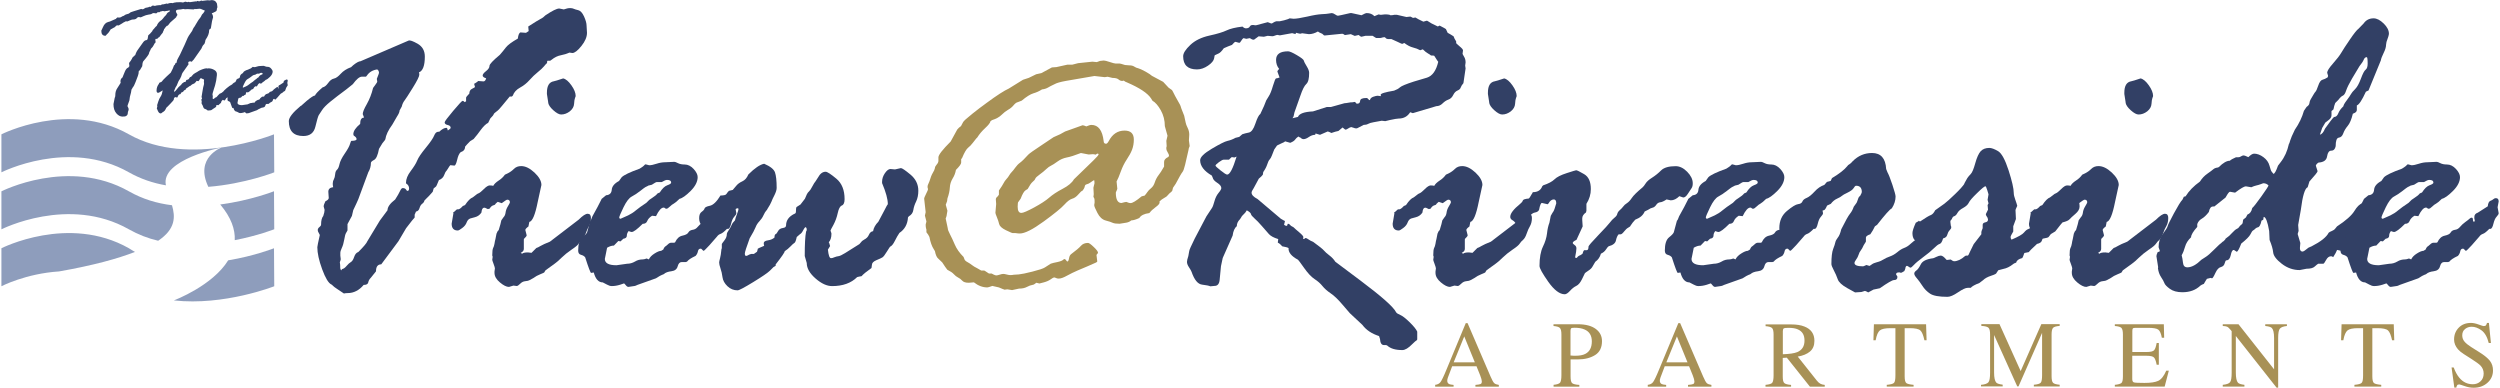
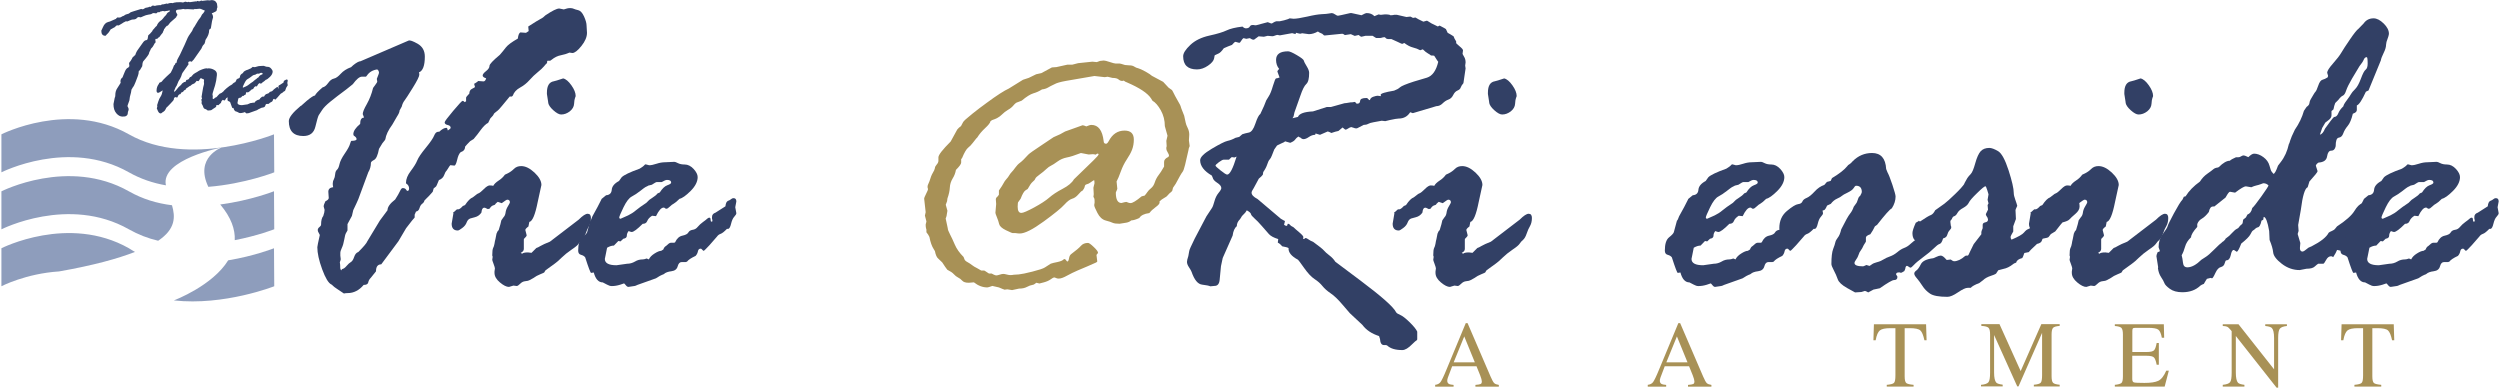
<svg xmlns="http://www.w3.org/2000/svg" id="logos" viewBox="0 0 300 46.58">
  <defs>
    <style>
      .cls-1 {
        fill: #a89156;
      }

      .cls-1, .cls-2, .cls-3 {
        stroke-width: 0px;
      }

      .cls-2 {
        fill: #324065;
      }

      .cls-3 {
        fill: #8e9dbc;
      }
    </style>
  </defs>
  <g>
    <path class="cls-3" d="M26.64,17.68s-3.34,1.18-1.64,4.74c4.38-.35,7.91-1.74,7.91-1.74l-.03-4.56s-10.18,4.1-17.41,0c-7.24-4.1-15.3,0-15.3,0v4.56s8.07-4.1,15.3,0c1.42.8,2.89,1.29,4.44,1.56-.68-3.12,6.73-4.55,6.73-4.55Z" />
    <path class="cls-3" d="M20.64,24.63c-1.82-.23-3.51-.73-5.17-1.67-7.24-4.1-15.3,0-15.3,0v4.56s8.07-4.1,15.3,0c1.13.64,2.28,1.08,3.51,1.37,2.12-1.43,2.06-2.88,1.66-4.26Z" />
    <path class="cls-3" d="M28.17,28.82c2.79-.54,4.74-1.31,4.74-1.31l-.03-4.56s-2.78,1.1-6.45,1.59h0c1.32,1.57,1.8,3,1.74,4.28Z" />
    <path class="cls-3" d="M16.2,30.23c-.29-.14-.45-.28-.73-.44-7.24-4.1-15.3,0-15.3,0v4.56s2.91-1.52,6.93-1.78h0c4.18-.74,7.01-1.53,9.1-2.34Z" />
    <path class="cls-3" d="M32.91,34.35l-.03-4.56s-2.31.92-5.5,1.45c-1.87,3.04-6.41,4.77-6.52,4.81,6.05.67,12.05-1.7,12.05-1.7Z" />
  </g>
  <path class="cls-1" d="M139.15,24.22v.09c0,.14-.16.32-.49.56-.32.24-.54.44-.66.61l-.09.09c-.6.08-1,.27-1.19.59-.39.18-.71.28-.97.29-.15.13-.35.23-.59.27l-.81.13c-.39,0-.67-.04-.82-.11-.16-.08-.44-.17-.85-.28-.41-.11-.74-.42-.99-.91-.26-.5-.38-.8-.38-.9,0-.12.01-.22.04-.29v-.27c0-.2-.04-.35-.14-.45l.04-.34-.04-.77.09-.38s.04-.09.04-.18c0-.15-.02-.27-.04-.36-.12.06-.26.15-.42.27-.16.12-.31.2-.46.23-.15.03-.23.12-.25.26-.02.14-.11.32-.29.53-.08,0-.23.14-.47.42-.24.28-.49.46-.76.53-.26.08-.57.31-.92.7-.35.39-1.17,1.07-2.49,2.03s-2.27,1.44-2.87,1.44c-.09,0-.26-.01-.52-.05h-.32c-.08,0-.35-.12-.83-.35-.47-.23-.74-.48-.8-.73-.06-.26-.15-.53-.27-.82-.12-.29-.18-.47-.18-.53l.09-1.06-.04-.56c0-.12.07-.24.23-.36l.14-.2v-.5c.29-.41.47-.7.56-.88.09-.18.2-.34.34-.49.14-.14.24-.29.33-.44s.18-.28.3-.4.26-.29.43-.53c.17-.24.36-.44.58-.6.22-.16.55-.48.98-.96.14-.15.68-.53,1.62-1.15l1.42-.95c.59-.24,1.05-.47,1.38-.68l2.1-.75c.09,0,.24.05.45.14.27-.12.47-.18.61-.18.83,0,1.32.65,1.47,1.94,0,.21.1.32.29.32.09,0,.2-.1.32-.32.44-.84,1.07-1.26,1.9-1.26.74,0,1.11.36,1.11,1.08,0,.44-.07.84-.21,1.21-.14.37-.36.76-.64,1.18s-.52.9-.71,1.43c-.19.53-.36.94-.51,1.21l.09.88-.09.23c-.06.12-.09.2-.09.23,0,.83.23,1.24.68,1.24.03,0,.14-.03.34-.09l.23-.04s.1.02.2.07.21.07.32.07c.24,0,.68-.27,1.33-.81l.36-.09c.12-.14.23-.28.33-.43s.24-.3.44-.46c.2-.16.35-.4.45-.71s.26-.61.46-.87c.2-.26.37-.52.51-.78l.14-.23v-.56c0-.24.17-.44.5-.59.06-.06.09-.12.09-.18,0-.08-.05-.2-.16-.38-.11-.18-.16-.32-.16-.41v-.18s.04-.1.04-.16l-.04-.63.14-.61-.32-1.15c0-.69-.16-1.32-.48-1.9-.32-.57-.66-.96-1-1.15l-.18-.29c-.42-.63-1.38-1.26-2.86-1.9-.18-.06-.32-.14-.41-.23-.06.03-.13.04-.2.04-.15,0-.29-.06-.43-.18-.14-.12-.38-.18-.72-.18l-.59-.14-.34.05-1.24-.14-3.43.59c-.66.12-1.11.25-1.33.38-.06.03-.16.08-.29.14-.14.06-.3.15-.51.27-.2.12-.45.2-.73.23-.33.21-.68.37-1.04.47-.36.11-.83.4-1.4.88l-.47.18c-.15.03-.32.15-.5.37-.18.22-.4.4-.67.55-.26.15-.52.35-.78.61s-.64.47-1.15.63l-.18.14c-.03.18-.24.45-.63.81-.39.36-.71.74-.95,1.13l-.13.13c-.09.11-.23.28-.41.52-.18.24-.37.43-.56.58s-.44.55-.72,1.23l-.11.14v.41c0,.17-.21.46-.63.88-.06.36-.19.71-.4,1.04-.2.33-.31.69-.33,1.07-.02.38-.11.82-.29,1.32l-.04.32c-.05.11-.1.25-.16.43l.2.72c-.03.11-.05.24-.07.41s-.04.29-.08.36c-.04.08-.06.13-.06.16l.25,1.17c0,.15.09.39.27.73.18.34.37.75.58,1.24s.55.98,1.05,1.48l.09.23c.03.14.15.26.37.38.22.12.4.24.55.36s.36.25.63.38l.47.27h.36s.19.09.43.27l.14.09h.32l.27.14c.14.06.23.09.29.09.09,0,.23-.03.41-.09.18-.06.32-.09.43-.09.09,0,.23.02.41.07.18.05.32.07.43.07.15,0,.29-.01.41-.04l.61-.04c.32-.03.87-.14,1.65-.34s1.28-.36,1.49-.5l.7-.45c.18-.06.45-.13.82-.2.37-.08.61-.18.73-.32l.14-.04s.08.05.15.15c.07.1.12.15.15.15.09,0,.16-.12.2-.37.04-.25.13-.42.25-.51.59-.44.98-.77,1.18-1s.49-.35.85-.35c.12,0,.35.16.69.49.34.32.51.55.51.69,0,.03-.03.08-.09.14s-.09.11-.09.14l.09.74c0,.06-.05.11-.16.16l-1.02.45c-.33.14-.72.3-1.16.49-.44.19-.87.4-1.29.63-.41.23-.74.35-.98.35-.14,0-.25-.02-.34-.07-.09-.04-.17-.07-.23-.07s-.2.08-.41.23c-.21.15-.48.27-.81.36-.33.09-.51.14-.54.14l-.36-.09s-.09.04-.17.12-.2.13-.35.15c-.15.02-.36.09-.62.23s-.58.2-.94.2l-.84.18-.56-.09-.36.04s-.11-.06-.23-.09l-.43-.18-.79-.18c-.33.12-.53.18-.59.18-.56,0-1.1-.2-1.62-.61l-.61.05c-.38,0-.64-.08-.79-.25-.15-.17-.32-.29-.5-.38-.18-.09-.35-.22-.51-.4s-.42-.35-.78-.53c-.14-.17-.34-.46-.61-.88l-.45-.43c-.2-.15-.34-.46-.43-.93l-.14-.23c-.23-.35-.4-.84-.52-1.47-.08-.18-.2-.37-.36-.56v-.32l-.04-.14c-.03-.11-.05-.25-.05-.43,0-.06.02-.14.05-.23.03-.09.04-.15.04-.18l-.18-.7.09-.41-.18-1.62c0-.09.08-.28.23-.58.15-.29.23-.48.23-.58,0-.03-.02-.09-.05-.18v-.16c0-.06.04-.17.11-.32.08-.15.15-.36.24-.64.08-.28.23-.59.44-.94l.09-.27c0-.12.07-.26.21-.42.14-.16.21-.31.21-.46v-.41c0-.29.49-.92,1.47-1.9l.79-1.44c.12-.15.27-.29.45-.41l.25-.47c.05-.12.43-.47,1.15-1.04s1.14-.89,1.24-.95l.43-.32c1.25-.92,2.14-1.49,2.66-1.72l1.71-1.06.7-.23.88-.43.63-.14,1.26-.68.54-.04,1.31-.29h.59l.7-.18,1.71-.18.54.05s.16-.05.38-.14l.45-.05c.12,0,.36.06.72.18.36.12.59.18.68.18h.5c.06,0,.28.06.65.18l.5.04c.26,0,.46.05.61.15.15.1.31.17.47.2.17.04.45.17.86.39.41.23.67.4.79.52l1.35.72.65.7.41.29s.17.27.38.72c.14.26.26.48.38.68.17.29.26.46.27.52.04.17.11.34.18.52.14.36.22.57.25.63.06.23.12.5.18.83.03.17.11.38.24.64.13.26.19.53.19.8l-.04.7.09.68c-.09.2-.14.35-.14.47l-.41,1.78c-.11.45-.21.74-.32.87-.11.13-.38.6-.81,1.41l-.32.47-.09.36c-.03.06-.14.17-.34.32l-.23.25c-.06.09-.19.19-.39.29s-.39.25-.58.43ZM131.43,18.54l-.27-.04-.52.04-.93-.18c-.74.29-1.31.47-1.71.54-.4.08-.77.24-1.11.49-.34.25-.6.41-.77.49s-.36.21-.58.42c-.21.2-.47.42-.78.64s-.49.39-.53.51-.15.24-.31.37c-.16.13-.36.42-.6.86l-.23.14c-.2.12-.4.46-.61,1.02l-.32.45s-.04.2-.04.52c0,.5.15.74.45.74.21,0,.72-.22,1.52-.65.81-.44,1.41-.83,1.81-1.18.4-.35.94-.71,1.61-1.06s1.13-.73,1.36-1.14l2.33-2.26c.42-.41.63-.65.63-.74,0-.06-.05-.09-.16-.09-.14.11-.23.15-.27.14Z" />
  <g>
    <path class="cls-2" d="M36.13,12.7l.69-.61c.51-.42.83-.63.98-.63.07-.19.38-.52.92-.98.21-.03.43-.21.65-.51.22-.31.45-.49.7-.54.25-.05.52-.25.82-.58.3-.33.71-.6,1.24-.79l.26-.24c.4-.32.69-.47.87-.47l5.77-2.48c.16-.07.52.06,1.09.38.57.33.86.84.86,1.54,0,1.09-.24,1.72-.71,1.9.03.07.05.16.05.26,0,.21-.26.74-.79,1.59-.53.85-.86,1.37-1,1.54-.14.18-.25.41-.32.71l-.26.47c0,.18-.11.42-.32.74l-.55.95c-.49.67-.77,1.26-.84,1.77,0,.04-.11.18-.34.45l-.42.69c-.14.76-.34,1.2-.59,1.33-.25.13-.38.25-.38.36,0,.4-.11.78-.32,1.13l-1.19,3.22c-.11.26-.31.7-.61,1.32l-.16.69-.53.98v.76l-.18.32c-.07.11-.14.36-.21.78-.07.41-.17.75-.29,1-.12.25-.18.45-.18.59v.34l.05.42c0,.07-.04.19-.11.37.04.19.05.41.05.66,0,.11.03.21.11.32l.11-.16c.18-.03.36-.16.54-.38.18-.22.36-.37.51-.46.16-.09.29-.29.4-.62.11-.32.27-.52.5-.59.65-.65,1.01-1.08,1.08-1.29l1.5-2.48.92-1.24c0-.39.31-.82.92-1.29.28-.44.48-.78.58-1.01.11-.24.21-.36.32-.36.19,0,.33.06.4.17.07.11.12.17.16.17.14,0,.21-.1.21-.29,0-.25-.11-.44-.32-.58-.04,0-.05-.03-.05-.11,0-.44.19-.91.57-1.41s.64-.92.78-1.27.48-.85,1.03-1.52c.55-.67.88-1.16,1-1.46.12-.31.29-.46.5-.46h.11c.33-.32.62-.47.87-.47.07,0,.12.11.16.32.23-.14.34-.25.34-.32,0-.18-.12-.29-.36-.34-.24-.05-.36-.16-.36-.32,0-.11.34-.56,1.02-1.37.68-.81,1.06-1.21,1.13-1.21s.16.05.26.16l.16-.11v-.42c0-.07.13-.24.39-.5,0-.28.11-.47.34-.58s.34-.18.34-.21l-.11-.4h.05c.23-.14.38-.25.45-.32l.63.05c.14,0,.25-.12.32-.37-.28-.09-.42-.2-.42-.34s.14-.32.41-.53c.27-.21.41-.42.41-.63,0-.19.41-.63,1.24-1.32.25-.28.49-.58.72-.88.24-.31.72-.66,1.44-1.07.05-.44.16-.69.32-.74l.66.05.32-.21-.05-.55c.75-.49,1.25-.79,1.48-.91.23-.11.42-.26.58-.43.81-.54,1.36-.82,1.66-.82l.55.11c.3-.11.55-.16.76-.16.18,0,.32.03.42.08.11.05.29.11.55.17.26.06.5.32.7.76.2.45.3.81.3,1.09l.05.87c0,.49-.22,1.02-.67,1.58-.45.56-.81.84-1.09.84l-.34-.05c-.32.14-.66.25-1.04.32-.38.07-.75.25-1.12.55l-.16.11h-.32l-.05.11v.16c-.09.07-.21.2-.37.4-.16.19-.41.43-.75.7-.34.27-.67.59-.99.95-.32.36-.69.66-1.13.9-.44.24-.73.56-.87.96l-.11.11h-.26c-.33.39-.63.75-.9,1.09-.26.34-.5.58-.7.72-.2.14-.31.25-.33.33-.02.08-.15.24-.4.49l-.26.53c-.26.12-.57.42-.91.88-.34.47-.55.73-.62.8l-.21.26-.42.26c-.3.3-.5.52-.61.66,0,.33-.18.55-.53.66-.18.16-.32.47-.42.92-.11.46-.22.69-.34.69l-.48-.05c-.05.04-.15.18-.29.42l-.16.24c-.11.11-.21.29-.3.55-.1.26-.3.46-.62.58-.21.53-.33.79-.37.79l-.26.21c-.07.23-.11.36-.11.4-.32.37-.58.65-.78.83-.2.18-.29.3-.25.36-.07.11-.16.2-.28.29-.11.09-.21.25-.28.49-.07.24-.21.37-.42.41l-.16.37v.34c-.07.05-.41.48-1.03,1.29l-.92,1.56-2.06,2.77c-.42,0-.63.28-.63.84l-.61.76c-.18.18-.28.36-.32.57-.04.2-.22.3-.55.3-.54.65-1.19.98-1.92.98-.19,0-.34.02-.45.05l-.82-.55c-.25-.16-.41-.29-.5-.38-.09-.1-.15-.15-.18-.15-.35-.16-.72-.77-1.11-1.83-.39-1.06-.58-1.95-.58-2.65,0-.11.1-.58.29-1.42v-.05s-.04-.11-.12-.24c-.08-.12-.12-.24-.12-.34,0-.14.07-.26.2-.36.13-.1.2-.2.2-.3,0-.49.09-.83.26-1.03.11-.32.16-.56.16-.74l-.11-.4c0-.14.07-.35.21-.63.26-.12.4-.25.4-.4l-.05-.74c0-.32.19-.5.58-.55-.04-.18-.05-.32-.05-.42,0-.18.04-.35.13-.51.09-.17.14-.37.16-.62.02-.25.09-.43.22-.54.13-.11.23-.34.3-.67.07-.33.28-.76.63-1.27.35-.51.56-.89.63-1.15.07-.25.13-.38.18-.38.4,0,.61-.07.61-.21s-.11-.28-.34-.42l-.05-.16c0-.37.27-.78.82-1.24,0-.51.16-.76.47-.76l-.16-.42c0-.23.16-.63.49-1.2.32-.57.58-1.22.75-1.94l.29-.4c.14-.18.21-.3.21-.37l-.05-.32c.18-.44.26-.68.26-.71,0-.19-.07-.33-.21-.42-.54.07-.96.32-1.24.74l-.11.13h-.5c-.28,0-.64.3-1.08.9l-.76.61c-.81.6-1.45,1.09-1.94,1.49s-.81.73-.99,1.01l-.4.61c-.09.16-.22.62-.4,1.37-.18.76-.66,1.13-1.45,1.13-1.16,0-1.74-.6-1.74-1.79,0-.42.47-1.03,1.42-1.82Z" />
    <path class="cls-2" d="M54.41,25.49l.42-.37h.16c.12,0,.31-.13.55-.4l.26-.11c.35-.53.66-.83.92-.92l.42-.32c.07-.07.17-.13.3-.18.13-.05.34-.22.63-.51s.52-.43.7-.43.32.02.42.05c.11-.21.32-.42.63-.62.32-.2.57-.44.77-.72l.34-.16c.28-.14.53-.32.75-.54.22-.22.51-.33.86-.33.51,0,1.04.26,1.6.78.55.52.83,1.01.83,1.49l-.45,2.06c-.3,1.51-.63,2.3-1,2.37l-.11.55c-.25.18-.37.32-.37.42l.16.63c0,.09-.1.22-.29.4-.04,0-.05.05-.05.16v1.08c0,.19-.12.35-.37.47.04.04.09.07.16.11.11-.11.34-.16.71-.16l.42.05.58-.58c.12-.03.29-.12.51-.25.22-.13.59-.3,1.12-.51l3.45-2.64c.47-.47.83-.71,1.08-.71.26,0,.39.17.39.5,0,.39-.08.71-.22.96-.15.25-.29.56-.41.92-.12.36-.27.61-.43.75-.17.14-.3.29-.41.46-.11.17-.39.41-.86.72-.47.32-.86.64-1.19.96s-.59.56-.8.7l-1.13.82-.16.26s-.2.11-.49.22c-.29.11-.55.26-.78.43l-.47.26c-.11.07-.28.11-.51.13-.24.02-.44.12-.62.3-.18.18-.32.28-.42.28l-.4-.05-.53.16c-.3,0-.66-.18-1.09-.54-.43-.36-.65-.74-.65-1.15v-.16l.05-.37c0-.07-.05-.25-.16-.54-.11-.29-.16-.45-.16-.49l.05-.37-.05-.16c0-.47.04-.77.11-.9.07-.12.12-.29.16-.51.03-.22.07-.4.11-.54l.13-.66c.07-.21.16-.35.26-.42.04-.14.11-.38.21-.71l.11-.47.26-.37c.14-.14.22-.33.25-.57s.12-.49.28-.75c.16-.26.24-.42.24-.47,0-.21-.11-.32-.32-.32-.07,0-.29.14-.66.42l-.48-.16s-.13.09-.29.26c0,.07-.08.12-.24.16-.16.04-.31.17-.45.4l-.21.05-.34-.16h-.11c-.18,0-.28.19-.32.58-.19.28-.45.47-.77.55l-.58.16c-.19.07-.33.23-.42.47-.09.25-.26.47-.53.67-.26.2-.44.3-.53.3-.49,0-.74-.27-.74-.82l.21-1.24-.05-.16ZM65.79,12.31l-.16-1.03v-.16c0-.83.28-1.28.84-1.37.12-.02.49-.13,1.11-.34.32.07.65.35.99.83.34.48.51.91.51,1.28,0,.04-.03.11-.08.24-.05.12-.09.36-.11.7-.02.34-.19.64-.51.9-.33.25-.67.38-1.04.38-.25,0-.56-.17-.94-.51-.38-.34-.58-.65-.62-.91Z" />
    <path class="cls-2" d="M72.18,23.88l.55-.45c.42-.03.65-.25.68-.66.03-.4.32-.76.87-1.05l.32-.45c.26-.26.98-.61,2.16-1.03.3-.18.5-.33.61-.47.04-.03.07-.05.11-.05l.42.11c.23,0,.52-.06.88-.18.36-.12.71-.18,1.04-.18l1.11-.05c.07,0,.22.05.43.16s.49.16.8.16c.39,0,.74.18,1.07.53.32.35.49.68.49.98,0,.54-.28,1.1-.84,1.66-.56.56-1.01.88-1.34.95-.3.3-.53.49-.68.57-.16.08-.32.2-.49.37-.17.17-.3.25-.41.25-.07,0-.12-.02-.16-.07-.04-.04-.09-.07-.16-.07-.28,0-.59.34-.92,1.03l-.47-.05c-.3.19-.49.4-.58.63-.09.23-.27.34-.55.34-.65.65-1.09.98-1.32.98-.04,0-.16-.03-.37-.11-.14.18-.21.36-.21.55,0,.21-.14.33-.42.37l-.34.32-.26-.05-.53.55c-.26,0-.53.09-.82.26-.04.21-.09.48-.16.8-.07.33-.11.51-.11.54,0,.51.47.76,1.4.76l1.27-.18c.33,0,.65-.09.94-.26.29-.18.6-.26.94-.26.11,0,.26-.03.47-.11l.26.11c.12-.26.35-.5.69-.71.33-.21.6-.32.79-.32l.26-.16c.07-.21.18-.35.32-.42l.21-.18c.14-.14.27-.21.4-.21h.37l.11-.05c.21-.46.5-.72.88-.8.38-.08.62-.21.71-.38.1-.18.27-.28.51-.32.25-.03.45-.15.62-.36.17-.2.37-.39.62-.57.25-.18.42-.31.51-.4.1-.09.18-.13.25-.13.11,0,.16.08.16.24s.03.24.11.24.11-.03.11-.11-.02-.16-.05-.26v-.18c0-.26.14-.44.42-.53l1.19-.76c.04-.37.14-.58.3-.65.17-.06.29-.13.38-.21.09-.08.18-.12.29-.12.23,0,.34.13.34.4l-.13.69.13.71c0,.11-.08.25-.25.43-.17.18-.29.47-.38.84-.09.38-.2.58-.34.62h-.16c-.32.33-.57.53-.75.59-.18.06-.33.17-.44.33l-.9,1.03c-.18.18-.33.33-.45.47-.12.14-.22.21-.29.21l-.21-.21s-.04-.05-.11-.05c-.18,0-.29.11-.33.32-.04.21-.14.4-.28.55-.53.25-.87.47-1.03.69l-.16.05h-.48c-.23,0-.39.17-.48.51-.09.34-.34.54-.75.59-.41.05-.71.16-.88.32-.04.04-.11.07-.24.11-.12.04-.37.18-.74.42l-2.22.79c-.18.09-.29.13-.34.13l-.74.11c-.11,0-.21-.07-.32-.21-.11-.14-.18-.21-.21-.21l-.47.16c-.35.11-.69.16-1,.16-.18,0-.37-.06-.58-.18-.21-.12-.38-.21-.5-.26-.51,0-.87-.4-1.08-1.19l-.32.05c-.07,0-.31-.62-.71-1.87-.11-.14-.27-.24-.5-.3-.23-.06-.34-.23-.34-.51,0-.79.17-1.32.51-1.59.34-.27.53-.48.57-.62l.37-1.37c.07-.05.16-.23.26-.53l.61-1.11c.07-.12.23-.43.47-.92ZM77.76,22.3l-.32.16c-.07.04-.28.19-.62.46-.34.27-.68.49-1,.66-.33.17-.66.6-1,1.3-.34.7-.51,1.11-.51,1.21s.05.16.16.16l.9-.4c.33-.16.65-.36.94-.61.29-.25.71-.54,1.25-.9l.21-.21c.04-.07.2-.2.49-.38.29-.18.51-.36.65-.54l.26-.11c.3-.47.6-.76.91-.87s.46-.21.46-.32c0-.21-.17-.32-.5-.32-.14,0-.35.09-.63.26h-.61c-.07,0-.26.11-.58.32l-.45.11Z" />
-     <path class="cls-2" d="M87.48,22.9l.45-.11c.14-.16.29-.33.45-.53.16-.19.39-.36.7-.5.31-.14.55-.41.72-.82.76-.76,1.39-1.19,1.9-1.29.74.32,1.17.66,1.3,1.04.13.38.2,1,.2,1.86,0,.23-.09.51-.26.86-.18.34-.3.61-.37.8-.07.19-.24.49-.5.9,0,.04-.04.1-.13.18-.09.09-.19.27-.32.54-.12.27-.29.51-.49.72s-.36.45-.46.72c-.11.27-.34.72-.71,1.33-.39,1.05-.58,1.66-.58,1.82,0,.19.05.29.16.29.07,0,.19-.05.37-.16l.24-.08h.32l.37-.26c.03-.09.07-.21.1-.37.04-.03.27-.14.71-.32l.05-.05c-.04-.09-.05-.18-.05-.29,0-.18.17-.29.51-.34.34-.05.6-.17.78-.34,0-.23.04-.36.13-.4.09-.03.19-.16.3-.37s.3-.33.57-.37c.26-.03.39-.14.39-.32,0-.58.32-1.04.97-1.37.14-.03.21-.12.21-.26,0-.33.03-.52.08-.57.05-.04.21-.14.47-.3l.53-.69.24-.55c.07-.14.16-.25.26-.34.1-.09.24-.29.39-.59.16-.31.29-.51.39-.62l.29-.45c.25-.46.55-.69.92-.69.19,0,.62.28,1.28.83.66.55.99,1.37.99,2.46,0,.42-.11.68-.33.76-.22.09-.38.39-.49.9-.11.51-.28.98-.51,1.41-.24.43-.36.66-.36.7l.11.32v.11c0,.4-.11.73-.32.98.04.02.09.17.16.45l-.26.42c.07.69.19,1.03.37,1.03.11,0,.24-.03.41-.11.17-.07.33-.11.49-.13.16-.02.42-.14.79-.37l1.72-1.08.32-.37.24-.16c.28-.14.48-.34.58-.59.11-.25.27-.4.5-.43.07-.4.28-.78.63-1.13l.77-1.45c.19-.39.32-.61.37-.66,0-.6-.23-1.44-.69-2.53v-.16c0-.35.11-.69.34-1.03.23-.33.45-.5.66-.5l.55.05.71-.16c.14,0,.52.26,1.15.78.62.52.94,1.16.94,1.94,0,.49-.09.92-.26,1.28-.18.36-.29.7-.34,1.03-.05.33-.23.58-.53.75l-.11.13c-.05.83-.4,1.45-1.03,1.87-.18.26-.36.58-.55.96-.19.38-.37.6-.53.67-.04,0-.17.2-.41.59-.24.4-.42.63-.54.71-.12.08-.37.19-.73.34-.36.15-.54.34-.54.57l-.05.37c-.62.44-1.01.76-1.19.98-.23.04-.41.07-.53.11-.72.72-1.73,1.08-3.01,1.08-.62,0-1.28-.3-1.98-.91-.7-.61-1.06-1.23-1.06-1.86l-.24-.84c0-1.41.05-2.38.16-2.93.05-.07.08-.14.08-.21,0-.21-.06-.32-.18-.32-.09.09-.18.23-.28.43-.1.2-.22.34-.35.41l-.39.34c-.09.42-.18.66-.28.71-.1.05-.25.19-.46.41-.21.22-.45.42-.71.59.02.11-.34.63-1.08,1.58v.16s-.09.07-.26.16l-.42.42c-.26.26-.93.72-2.01,1.38-1.08.66-1.7.99-1.88.99-.47,0-.88-.17-1.22-.5-.34-.33-.54-.69-.59-1.08-.05-.39-.13-.74-.24-1.05-.11-.32-.16-.55-.16-.71,0-.07.03-.25.11-.53.07-.28.11-.54.13-.78.02-.24.04-.37.08-.41v-.5s.1-.18.3-.42c.2-.25.3-.5.3-.76,0-.11.08-.27.24-.5.16-.23.27-.43.33-.59.06-.17.2-.36.41-.57.04-.18.11-.43.24-.75.12-.32.18-.52.18-.59,0-.03-.02-.07-.05-.11-.25,0-.61.23-1.08.69l-.47.26c-.23.12-.62.41-1.18.87-.26.33-.5.5-.71.5-.82,0-1.23-.38-1.23-1.13,0-.37.1-.62.3-.76.2-.14.32-.28.35-.41.04-.13.25-.24.64-.32.39-.08.82-.49,1.27-1.23.4,0,.64-.06.71-.18.07-.12.18-.25.32-.4Z" />
    <path class="cls-2" d="M145.75,6.69l-.05.29c-.05.3-.3.6-.74.9-.44.3-.88.45-1.32.45-1.11,0-1.66-.53-1.66-1.58,0-.37.29-.82.86-1.36.57-.54,1.34-.91,2.29-1.12.96-.21,1.64-.42,2.06-.62.41-.2,1.05-.36,1.91-.46.14.14.28.21.42.21.23,0,.39-.08.47-.24.09-.16.29-.2.61-.13h.13l1.4-.37.42.16c.07,0,.15-.03.25-.11.1-.07.22-.12.36-.16h.42l.5-.11c.39-.11.61-.18.69-.24l.45.05c.33,0,.88-.09,1.65-.26.76-.18,1.34-.27,1.74-.29.4-.02.69-.04.87-.08.18-.03.29-.05.33-.05.11,0,.24.05.4.16s.27.16.34.16.56-.11,1.48-.32h.16l1.19.26c.32-.18.53-.26.63-.26.37,0,.68.12.92.37l.5-.21.26.05c.11,0,.26-.02.47-.05h.21c.12,0,.25.02.4.05.04.04.07.05.11.05.18,0,.32-.02.42-.05h.34l1.13.26.47-.05s.14.05.32.16l.29-.05c.18.12.49.29.95.5.09-.03.22-.07.4-.11h.05s.21.11.53.32l.76.37.21-.11c.49.25.74.39.76.42l.21.45c.21.11.45.25.71.42.05.18.16.38.31.61v.21s.14.16.41.38c.27.22.41.38.41.49,0,.04-.02.16-.05.37v.05s.06.15.18.34c.12.19.18.42.18.69l-.05.37.05.34-.26,1.77c-.16.18-.26.35-.32.51-.05.17-.18.29-.4.38-.21.09-.38.27-.51.54-.13.27-.32.45-.57.54-.25.09-.48.24-.7.46-.22.22-.47.33-.75.33l-2.82.84-.32-.11c-.32.51-.78.76-1.4.76-.16,0-.51.06-1.06.18l-.53.13-.42-.05-.98.18c-.3.05-.52.12-.66.2-.14.08-.32.12-.53.12l-.71.37s-.09.05-.16.05c-.14,0-.23-.02-.26-.05l-.37-.11c-.14.04-.27.1-.38.18-.11.09-.22.13-.33.13l-.32-.26-.5.42c-.21.04-.49.11-.84.24-.23-.12-.38-.18-.45-.18l-.92.4-.53-.16-.05.16c-.25,0-.5.09-.75.26-.26.18-.47.26-.65.26-.12,0-.26-.07-.4-.21-.07,0-.14-.03-.21-.11-.18.12-.31.25-.4.38s-.28.26-.58.38l-.63-.18c0,.05-.17.15-.5.28-.33.13-.51.24-.53.33l-.26.37c-.12.3-.22.54-.29.74-.07.19-.16.35-.26.46-.11.11-.2.31-.29.59-.09.28-.25.59-.48.92l-.05.32c-.11.14-.26.3-.48.47l-.61,1.13c-.18.26-.26.45-.26.55,0,.26.24.52.71.76l2.8,2.37.45.26h.05l-.11.47c.14.09.23.13.26.13.11,0,.16-.08.16-.24h.16s.12.08.26.24l.29.16c.12.12.35.33.69.61.33.28.5.47.5.58l-.05.21h.16c.07-.07.12-.11.16-.11.07,0,.26.11.58.32l.34.16c.7.51,1.13.85,1.28,1.03.15.18.37.37.66.59.29.22.52.47.7.75l3.03,2.27c2.53,1.9,3.96,3.16,4.27,3.8.07.11.24.21.5.32.26.11.64.4,1.13.88.49.48.79.86.9,1.12v.92c0,.07-.09.16-.26.26l-.34.32c-.46.47-.85.71-1.19.71-.83,0-1.43-.18-1.82-.55l-.13-.05h-.26c-.28,0-.44-.25-.47-.74l-.11-.34c-.88-.28-1.55-.73-2-1.34l-1.5-1.4s-.33-.37-.87-1.01-1.02-1.1-1.44-1.38c-.41-.28-.74-.57-.98-.87-.24-.3-.55-.58-.95-.84s-.81-.71-1.25-1.33c-.44-.62-.68-.95-.74-.99-.79-.42-1.17-.89-1.13-1.4-.11-.07-.36-.14-.76-.21-.21-.23-.34-.35-.4-.37-.05-.02-.1-.04-.13-.08l.05-.42c-.53-.16-.9-.36-1.11-.59-.21-.24-.49-.56-.84-.96-.35-.4-.65-.72-.91-.94-.25-.22-.39-.39-.41-.51-.02-.12-.18-.27-.5-.45-.12.21-.25.38-.4.5-.14.12-.25.26-.32.42l-.11.16c-.25.25-.37.52-.37.82-.26.21-.43.59-.5,1.13l-1.19,2.69-.21.98-.16,1.66c-.05.47-.25.71-.6.71l-.52.05c-.14-.07-.47-.14-.98-.2-.52-.06-.94-.58-1.27-1.54-.03-.11-.14-.28-.3-.53-.17-.25-.25-.47-.25-.66,0-.14.05-.37.16-.69l.11-.61c0-.11.22-.61.66-1.5l1.4-2.66.68-1.03c.09-.14.18-.41.29-.8.11-.4.27-.72.49-.99.22-.26.33-.46.33-.58,0-.21-.16-.42-.49-.63-.32-.21-.5-.41-.54-.61l-.11-.26c-.93-.54-1.4-1.16-1.4-1.84,0-.37.47-.83,1.4-1.38.93-.55,1.56-.87,1.88-.94.32-.07.64-.19.96-.37l.45-.11.37-.32c.21-.07.47-.14.78-.2.31-.06.57-.42.79-1.08.22-.66.42-1.04.59-1.15.35-.72.59-1.27.71-1.63.03-.07.14-.23.3-.49.17-.25.34-.68.51-1.27.18-.59.3-.88.37-.88s.21-.03.42-.11l-.26-.71c0-.07.07-.18.21-.32-.25-.3-.37-.66-.37-1.08,0-.69.48-1.03,1.45-1.03.17,0,.53.15,1.05.46.53.31.81.53.84.67.03.14.15.36.34.67.19.31.29.57.29.78,0,.69-.11,1.13-.34,1.34s-.47.68-.71,1.4l-.71,2-.11.5-.13.21.66-.16c.14-.39.74-.61,1.8-.66l1.66-.53h.5l1.61-.45c.07,0,.33-.03.77-.11h.16l.32-.05c.07.04.14.11.21.21h.11c.19,0,.3-.11.32-.34.02-.23.27-.34.77-.34.07,0,.14.04.2.13.06.09.13.13.2.13.04-.19.17-.33.41-.41.24-.08.41-.12.51-.12l.42.05s-.05-.09-.05-.16c0-.16.54-.32,1.61-.5.3-.11.54-.24.71-.4.18-.16.73-.39,1.66-.69l1.58-.47c.65-.21,1.1-.84,1.35-1.9-.04-.03-.19-.27-.47-.71,0-.03-.13-.05-.4-.05-.07-.07-.19-.15-.37-.25-.18-.1-.38-.26-.61-.49l-.32.11c-.25-.14-.53-.25-.86-.33-.33-.08-.67-.26-1.04-.54-.14.07-.23.11-.26.11s-.23-.09-.58-.26l-.71-.32h-.42l-.18-.05c-.11-.12-.19-.18-.26-.18l-.26.05c-.07.04-.16.05-.26.05h-.45s-.18-.09-.42-.26h-.87l-.47.11c-.07,0-.18-.07-.34-.21l-.47.11-.47-.21-.71.11c-.14-.11-.25-.16-.32-.16l-2.11.21c-.07,0-.13-.04-.18-.11-.05-.07-.14-.12-.25-.16-.11-.03-.24-.11-.38-.21-.37.21-.73.32-1.08.32l-.82-.11-.16.05h-.11s-.19-.03-.47-.11c0,.07-.02.12-.05.16l-.4-.11-1.45.26h-.05l-.26-.05c-.07,0-.17.03-.3.08-.13.05-.23.08-.3.08l-.58-.05-.45.11-.63-.05-.55.4h-.11c-.07,0-.15-.03-.24-.09-.09-.06-.15-.09-.18-.09l-.4.08-.32-.08c-.07,0-.21.17-.42.5,0,.04-.04.05-.11.05h-.05l-.4-.11c-.07,0-.21.12-.42.37-.33.12-.66.25-.98.4-.25.35-.46.56-.63.63l-.45.21ZM147.5,19.16h-.66c-.11,0-.29.1-.57.3-.27.2-.41.34-.41.41s.21.27.62.59c.41.33.67.49.78.49.32,0,.69-.72,1.13-2.16l-.26.11-.32-.05c-.21.18-.32.28-.32.32Z" />
    <path class="cls-2" d="M167.33,25.49l.42-.37h.16c.12,0,.31-.13.55-.4l.26-.11c.35-.53.66-.83.92-.92l.42-.32c.07-.07.17-.13.3-.18.13-.05.34-.22.63-.51s.52-.43.7-.43.32.02.42.05c.11-.21.32-.42.63-.62.32-.2.57-.44.77-.72l.34-.16c.28-.14.53-.32.75-.54.22-.22.51-.33.86-.33.51,0,1.04.26,1.6.78.55.52.83,1.01.83,1.49l-.45,2.06c-.3,1.51-.63,2.3-1,2.37l-.11.55c-.25.18-.37.32-.37.42l.16.63c0,.09-.1.22-.29.4-.04,0-.05.05-.05.16v1.08c0,.19-.12.35-.37.47.04.04.09.07.16.11.11-.11.34-.16.71-.16l.42.05.58-.58c.12-.03.29-.12.51-.25.22-.13.59-.3,1.12-.51l3.45-2.64c.47-.47.83-.71,1.08-.71.26,0,.39.17.39.5,0,.39-.08.71-.22.96-.15.25-.29.56-.41.92-.12.36-.27.61-.43.75-.17.14-.3.29-.41.46-.11.17-.39.41-.86.72-.47.32-.86.64-1.19.96s-.59.56-.8.7l-1.13.82-.16.26s-.2.11-.49.22c-.29.11-.55.26-.78.43l-.47.26c-.11.07-.28.11-.51.13-.24.02-.44.12-.62.3-.18.18-.32.28-.42.28l-.4-.05-.53.16c-.3,0-.66-.18-1.09-.54-.43-.36-.65-.74-.65-1.15v-.16l.05-.37c0-.07-.05-.25-.16-.54-.11-.29-.16-.45-.16-.49l.05-.37-.05-.16c0-.47.04-.77.11-.9.07-.12.12-.29.16-.51.03-.22.07-.4.11-.54l.13-.66c.07-.21.16-.35.26-.42.04-.14.11-.38.21-.71l.11-.47.26-.37c.14-.14.22-.33.25-.57s.12-.49.28-.75c.16-.26.24-.42.24-.47,0-.21-.11-.32-.32-.32-.07,0-.29.14-.66.42l-.48-.16s-.13.09-.29.26c0,.07-.08.12-.24.16-.16.04-.31.17-.45.4l-.21.05-.34-.16h-.11c-.18,0-.28.19-.32.58-.19.28-.45.47-.77.55l-.58.16c-.19.07-.33.23-.42.47-.09.25-.26.47-.53.67-.26.2-.44.3-.53.3-.49,0-.74-.27-.74-.82l.21-1.24-.05-.16ZM178.71,12.31l-.16-1.03v-.16c0-.83.28-1.28.84-1.37.12-.02.49-.13,1.11-.34.32.07.65.35.99.83.34.48.51.91.51,1.28,0,.04-.03.11-.08.24-.05.12-.09.36-.11.7-.02.34-.19.64-.51.9-.33.25-.67.38-1.04.38-.25,0-.56-.17-.94-.51-.38-.34-.58-.65-.62-.91Z" />
-     <path class="cls-2" d="M183.83,23.27l.11-.21c.58,0,.96-.24,1.13-.71l.11-.11c.63-.21,1.08-.45,1.36-.72.27-.27.76-.52,1.48-.75.71-.23,1.08-.34,1.12-.34.11,0,.43.16.96.47.54.32.8.91.8,1.79,0,.63-.18,1.22-.53,1.77v.82l-.05.21c-.3.21-.45.45-.45.71v.21l.05.76-.74,1.61c-.3.14-.45.26-.45.37,0,.07.07.15.22.25.15.1.22.23.22.41,0,.19-.05.55-.16,1.08.03.04.07.05.11.05h.11c.07-.14.21-.25.42-.32l.26-.18c.04-.19.1-.33.18-.42h.32c.14,0,.21-.14.21-.42,0-.11.39-.56,1.16-1.36.77-.8,1.24-1.31,1.41-1.54.17-.23.35-.42.54-.57.19-.15.31-.3.34-.46.04-.16.14-.31.3-.45.17-.14.3-.29.41-.43.11-.15.25-.29.45-.41.19-.12.39-.33.59-.63.2-.3.63-.72,1.28-1.26.11-.09.23-.25.37-.47.14-.23.4-.46.78-.7.38-.24.74-.53,1.08-.87.34-.34.93-.51,1.75-.51.47,0,.94.22,1.38.67s.67.91.67,1.38c0,.25-.04.43-.13.57-.09.13-.23.36-.44.67-.2.32-.39.47-.57.47l-.47-.16c-.33.33-.68.5-1.03.5l-.5-.11c-.32.21-.57.33-.76.34-.19.02-.36.12-.49.32-.13.19-.28.3-.43.33s-.33.11-.53.25l-.42.21c-.18.44-.55.76-1.13.98-.21.21-.4.46-.58.74,0,.05-.08.12-.25.21-.17.09-.34.25-.51.47-.18.23-.32.34-.42.34h-.24c-.14.16-.25.4-.32.74-.07.33-.36.56-.87.69-.07.04-.18.16-.32.38-.14.22-.34.39-.61.51-.11.4-.33.73-.68.98l-.32.55c-.09.18-.26.35-.51.51-.25.17-.39.27-.41.3-.02.04-.13.27-.34.7-.21.43-.44.71-.7.83-.25.12-.51.32-.75.59-.25.27-.46.41-.63.41-.61,0-1.27-.5-1.98-1.5-.7-1-1.05-1.63-1.05-1.9,0-.98.14-1.75.41-2.31.27-.55.43-1.08.49-1.58.05-.5.15-.94.29-1.3l.16-.82.21-.37c.12-.14.23-.38.32-.71l.13-.42c0-.32-.1-.47-.29-.47-.25,0-.46.16-.63.47l-.11.11c-.44-.11-.67-.16-.69-.16-.12,0-.24.27-.34.82-.07.18-.25.29-.53.34-.28.05-.59.33-.92.84l-.13.11c-.16.04-.26.07-.32.11-.25.4-.42.61-.53.61s-.22-.1-.33-.3c-.11-.2-.26-.36-.44-.46s-.26-.24-.26-.4c0-.4.4-.92,1.19-1.56.18-.14.28-.27.32-.4.03-.12.27-.2.71-.24.07-.04.19-.22.37-.55Z" />
    <path class="cls-2" d="M202.58,23.88l.55-.45c.42-.03.65-.25.68-.66.03-.4.32-.76.87-1.05l.32-.45c.26-.26.98-.61,2.16-1.03.3-.18.5-.33.61-.47.04-.03.07-.05.11-.05l.42.11c.23,0,.52-.06.88-.18.36-.12.71-.18,1.04-.18l1.11-.05c.07,0,.22.05.43.16s.49.16.8.16c.39,0,.74.18,1.07.53.32.35.49.68.49.98,0,.54-.28,1.1-.84,1.66-.56.56-1.01.88-1.34.95-.3.3-.53.49-.68.57-.16.08-.32.2-.49.37-.17.17-.3.25-.41.25-.07,0-.12-.02-.16-.07-.04-.04-.09-.07-.16-.07-.28,0-.59.34-.92,1.03l-.47-.05c-.3.19-.49.4-.58.63-.09.23-.27.34-.55.34-.65.65-1.09.98-1.32.98-.04,0-.16-.03-.37-.11-.14.18-.21.36-.21.55,0,.21-.14.33-.42.37l-.34.32-.26-.05-.53.55c-.26,0-.53.09-.82.26-.04.21-.09.48-.16.8-.07.33-.11.51-.11.54,0,.51.47.76,1.4.76l1.27-.18c.33,0,.65-.09.94-.26.29-.18.6-.26.94-.26.11,0,.26-.03.47-.11l.26.11c.12-.26.35-.5.69-.71.33-.21.6-.32.79-.32l.26-.16c.07-.21.18-.35.32-.42l.21-.18c.14-.14.27-.21.4-.21h.37l.11-.05c.21-.46.5-.72.88-.8.38-.08.62-.21.71-.38.1-.18.27-.28.51-.32.25-.03.45-.15.62-.36.17-.2.37-.39.62-.57.25-.18.42-.31.51-.4.1-.09.18-.13.25-.13.11,0,.16.08.16.24s.03.24.11.24.11-.03.11-.11-.02-.16-.05-.26v-.18c0-.26.14-.44.42-.53l1.19-.76c.04-.37.14-.58.3-.65.17-.06.29-.13.38-.21.09-.08.18-.12.29-.12.23,0,.34.13.34.4l-.13.69.13.71c0,.11-.08.25-.25.43-.17.18-.29.47-.38.84-.09.38-.2.58-.34.62h-.16c-.32.33-.57.53-.75.59-.18.06-.33.17-.44.33l-.9,1.03c-.18.18-.33.33-.45.47-.12.14-.22.21-.29.21l-.21-.21s-.04-.05-.11-.05c-.18,0-.29.11-.33.32-.04.21-.14.4-.28.55-.53.25-.87.47-1.03.69l-.16.05h-.48c-.23,0-.39.17-.48.51-.09.34-.34.54-.75.59-.41.05-.71.16-.88.32-.04.04-.11.07-.24.11-.12.04-.37.18-.74.42l-2.22.79c-.18.09-.29.13-.34.13l-.74.11c-.11,0-.21-.07-.32-.21-.11-.14-.18-.21-.21-.21l-.47.16c-.35.11-.69.16-1,.16-.18,0-.37-.06-.58-.18-.21-.12-.38-.21-.5-.26-.51,0-.87-.4-1.08-1.19l-.32.05c-.07,0-.31-.62-.71-1.87-.11-.14-.27-.24-.5-.3-.23-.06-.34-.23-.34-.51,0-.79.17-1.32.51-1.59.34-.27.53-.48.57-.62l.37-1.37c.07-.05.16-.23.26-.53l.61-1.11c.07-.12.23-.43.47-.92ZM208.15,22.3l-.32.16c-.07.04-.28.19-.62.46-.34.27-.68.49-1,.66-.33.17-.66.6-1,1.3-.34.7-.51,1.11-.51,1.21s.05.16.16.16l.9-.4c.33-.16.65-.36.94-.61.29-.25.71-.54,1.25-.9l.21-.21c.04-.07.2-.2.49-.38.29-.18.51-.36.65-.54l.26-.11c.3-.47.6-.76.91-.87s.46-.21.46-.32c0-.21-.17-.32-.5-.32-.14,0-.35.09-.63.26h-.61c-.07,0-.26.11-.58.32l-.45.11Z" />
    <path class="cls-2" d="M219.28,21.82l.4-.11.16-.34c.86-.51,1.48-.99,1.85-1.45.03-.07.11-.14.24-.21.12-.07.25-.19.4-.37.65-.65,1.42-.98,2.32-.98,1.05,0,1.62.64,1.69,1.92l.16.4c.14.25.34.75.59,1.5.25.76.38,1.22.38,1.4,0,.47-.15.95-.45,1.42-.25.12-.83.78-1.77,1.98l-.26.18c-.14.32-.33.63-.55.95-.35.12-.53.25-.53.4v.47s-.04.11-.12.21-.19.31-.33.61l-.21.32c-.07.07-.14.22-.21.43-.07.22-.17.42-.3.59-.13.18-.2.32-.2.42,0,.26.34.4,1.03.4.03,0,.17-.05.4-.16l.37.11s.12-.06.26-.17c.14-.11.36-.21.65-.28.29-.07.54-.18.76-.32.22-.14.48-.26.79-.37.31-.11.6-.28.88-.51.28-.24.56-.41.83-.51s.53-.27.76-.49c.24-.22.51-.43.8-.62.3-.19.77-.61,1.42-1.27.42-.33.71-.52.87-.55.03,0,.19-.23.46-.7.27-.47.58-.7.94-.7s.55.18.55.53c0,.19-.09.38-.26.55v.16l.05.42c.04.05.05.13.05.24,0,.07-.07.18-.2.32-.13.14-.22.32-.28.54-.05.22-.22.36-.5.43-.11.39-.24.61-.41.66-.17.05-.4.23-.7.53-.3.3-.72.65-1.27,1.05-.54.4-.92.72-1.12.94-.2.22-.34.33-.41.33-.04,0-.11-.03-.21-.11-.11-.07-.18-.11-.21-.11-.11,0-.18.12-.21.37l-.11.26c-.23.14-.36.21-.4.21l-.16-.05h-.11c-.21,0-.32.08-.32.24l.16.26v.05c0,.25-.14.37-.42.37-.19,0-.76.33-1.69.98l-.76.16-.63.34c-.21-.12-.34-.18-.4-.18l-.42.13-.76.05s-.34-.18-.96-.53c-.62-.35-1-.7-1.12-1.05-.12-.35-.28-.71-.47-1.07-.19-.36-.29-.61-.29-.75,0-.84.07-1.45.21-1.81.14-.36.23-.63.26-.8.04-.18.14-.36.3-.57.17-.2.3-.53.41-.99.51-1.02.86-1.64,1.05-1.87.19-.23.34-.51.45-.84l.34-.47s.09-.17.16-.41c.07-.24.16-.37.26-.41.14-.25.21-.4.21-.47,0-.51-.23-.76-.69-.76-.09,0-.18.09-.29.28-.11.18-.35.36-.72.54-.38.18-.61.31-.7.4-.09.09-.28.2-.57.33-.29.13-.54.34-.75.62l-.45.21c-.14.33-.26.52-.37.55-.11.04-.43.12-.98.26-.04.02-.12.12-.26.32-.14.19-.34.29-.61.29-.21.21-.42.46-.63.74-.07,0-.25.07-.55.21l-.53.13c-.14.11-.29.27-.46.5-.17.23-.48.34-.94.34-.26,0-.4-.21-.4-.63,0-.86.3-1.55.91-2.06.61-.51,1.05-.78,1.33-.82.28-.03.46-.14.53-.32.07-.18.24-.32.51-.43.27-.11.59-.37.95-.76.36-.4.75-.66,1.17-.8l.32-.37Z" />
    <path class="cls-2" d="M235.71,22.03l.37-.66c.11-.16.24-.32.41-.49.17-.17.35-.6.54-1.29.19-.69.41-1.17.65-1.44.24-.26.58-.4,1.04-.4.26,0,.61.13,1.04.38.43.25.85,1.02,1.27,2.31.41,1.28.62,2.19.62,2.71,0,.21.06.48.18.8.12.33.2.58.24.75-.14.3-.21.47-.21.5l.05,1.08-.32.87v.63c-.21.35-.32.57-.32.66,0,.11.03.21.11.32.82-.35,1.33-.64,1.5-.86.18-.22.35-.36.51-.41.17-.05.44-.28.83-.69l.5-.26c.18-.21.32-.4.45-.57.12-.17.27-.29.43-.36.17-.07.36-.19.59-.37.23-.18.56-.38,1-.61l.26-.32c.26-.3.57-.54.93-.71.36-.18.56-.26.59-.26.12,0,.25.16.38.49.13.33.2.65.2.96,0,.3-.17.59-.51.88-.34.29-.58.51-.7.65-.12.14-.4.26-.84.37-.04.02-.32.38-.87,1.08l-.53.32-.26.34c-.04.07-.27.14-.71.21-.02,0-.06.09-.12.26-.06.18-.25.3-.57.37-.63.58-.96.91-.97.98l-.55.11c-.11.33-.19.54-.26.61-.42.11-.66.28-.71.53-.05.04-.14.07-.26.11l-.11.08c-.4.32-.8.51-1.18.58l-.61.16-.21.32c0,.09-.22.2-.65.34-.43.14-.75.32-.96.53l-.45.34c-.54.21-.89.4-1.03.58h-.37c-.25,0-.63.18-1.16.54-.53.36-.95.54-1.26.54-1.02,0-1.72-.13-2.09-.38-.38-.25-.69-.57-.93-.95-.25-.38-.47-.68-.67-.91-.2-.23-.3-.41-.3-.55,0-.12.08-.25.25-.37.17-.12.35-.37.54-.75.19-.38.68-.62,1.47-.72.03,0,.16-.05.38-.16.22-.11.4-.16.54-.16.18,0,.39.16.66.47,0,.04.03.05.11.05l.42-.05c.19.14.32.21.39.21.42,0,.87-.21,1.34-.63l.11-.05h.21c.05,0,.14-.15.26-.45l.45-.92.92-1.19v-.26c0-.05.05-.21.16-.47v-.4c0-.16.11-.26.32-.3.21-.04.32-.15.32-.33l-.05-.21c-.14-.19-.21-.34-.21-.45l.26-.53-.05-.55.11-.21c-.07-.25-.11-.39-.11-.42l.11-.66s-.05-.18-.15-.5c-.1-.32-.17-.47-.22-.47-.11,0-.44.27-1,.82-.56.54-.9.93-1,1.16-.11.23-.33.43-.67.62-.34.18-.58.39-.7.62-.12.23-.27.36-.45.4l-1.77,1.42-1.93,1.42c-.14.16-.23.24-.26.24-.65,0-.98-.36-.98-1.08,0-.23.13-.64.4-1.24.12-.07.22-.12.28-.16.06-.03.09-.06.09-.08s-.02-.03-.05-.03l.16.11h.05c.65-.44,1.07-.69,1.27-.76.19-.07.37-.26.53-.58l1.11-.79c.28-.21.71-.6,1.29-1.16.58-.56.95-.98,1.11-1.24Z" />
    <path class="cls-2" d="M243.69,25.49l.42-.37h.16c.12,0,.31-.13.55-.4l.26-.11c.35-.53.66-.83.92-.92l.42-.32c.07-.07.17-.13.3-.18.13-.05.34-.22.63-.51s.52-.43.7-.43.32.02.42.05c.11-.21.32-.42.63-.62.32-.2.57-.44.77-.72l.34-.16c.28-.14.53-.32.75-.54.22-.22.51-.33.86-.33.51,0,1.04.26,1.6.78.55.52.83,1.01.83,1.49l-.45,2.06c-.3,1.51-.63,2.3-1,2.37l-.11.55c-.25.18-.37.32-.37.42l.16.63c0,.09-.1.22-.29.4-.04,0-.05.05-.05.16v1.08c0,.19-.12.35-.37.47.04.04.09.07.16.11.11-.11.34-.16.71-.16l.42.05.58-.58c.12-.03.29-.12.51-.25.22-.13.59-.3,1.12-.51l3.45-2.64c.47-.47.83-.71,1.08-.71.26,0,.39.17.39.5,0,.39-.08.71-.22.96-.15.25-.29.56-.41.92-.12.36-.27.61-.43.75-.17.14-.3.29-.41.46-.11.17-.39.41-.86.72-.47.32-.86.64-1.19.96s-.59.56-.8.7l-1.13.82-.16.26s-.2.11-.49.22c-.29.11-.55.26-.78.43l-.47.26c-.11.07-.28.11-.51.13-.24.02-.44.12-.62.3-.18.18-.32.28-.42.28l-.4-.05-.53.16c-.3,0-.66-.18-1.09-.54-.43-.36-.65-.74-.65-1.15v-.16l.05-.37c0-.07-.05-.25-.16-.54-.11-.29-.16-.45-.16-.49l.05-.37-.05-.16c0-.47.04-.77.11-.9.07-.12.12-.29.16-.51.03-.22.07-.4.11-.54l.13-.66c.07-.21.16-.35.26-.42.04-.14.11-.38.21-.71l.11-.47.26-.37c.14-.14.22-.33.25-.57s.12-.49.28-.75c.16-.26.24-.42.24-.47,0-.21-.11-.32-.32-.32-.07,0-.29.14-.66.42l-.48-.16s-.13.09-.29.26c0,.07-.08.12-.24.16-.16.04-.31.17-.45.4l-.21.05-.34-.16h-.11c-.18,0-.28.19-.32.58-.19.28-.45.47-.77.55l-.58.16c-.19.07-.33.23-.42.47-.09.25-.26.47-.53.67-.26.2-.44.3-.53.3-.49,0-.74-.27-.74-.82l.21-1.24-.05-.16ZM255.08,12.31l-.16-1.03v-.16c0-.83.28-1.28.84-1.37.12-.02.49-.13,1.11-.34.32.07.65.35.99.83.34.48.51.91.51,1.28,0,.04-.03.11-.08.24-.05.12-.09.36-.11.7-.02.34-.19.64-.51.9-.33.25-.67.38-1.04.38-.25,0-.56-.17-.94-.51-.38-.34-.58-.65-.62-.91Z" />
    <path class="cls-2" d="M258.98,32.08l-.21-1.34c0-.11.05-.27.16-.5.11,0,.19-.03.26-.11l-.16-.47c0-.61.17-1.15.51-1.59.34-.45.53-.75.57-.91.03-.16.29-.67.75-1.54.47-.87.81-1.43,1.04-1.67l.16-.34.21-.05c.4-.65.98-1.24,1.72-1.77.25-.39.54-.7.9-.95.35-.25.59-.42.71-.53.12-.11.31-.18.55-.21l.11-.05c.51-.51.95-.76,1.32-.76.12-.12.37-.26.74-.42h.29c.11,0,.21-.03.32-.11.11-.07.21-.11.32-.11.07,0,.25.07.55.21.28-.28.51-.42.69-.42.37,0,.74.14,1.12.42.38.28.62.62.73,1.03.11.4.19.64.26.71.07.07.14.16.21.26.14,0,.32-.33.55-.98l.32-.42c.48-.61.8-1.34.98-2.16.04-.03.09-.18.16-.43.07-.25.26-.69.56-1.3.51-.74.87-1.49,1.09-2.27l.32-.47c.21-.14.33-.29.34-.46.02-.17.07-.32.16-.46.09-.14.19-.31.3-.51.11-.2.21-.34.28-.41.07-.07.18-.31.32-.72.14-.41.31-.65.51-.7.2-.05.41-.15.62-.29l.05-.18-.11-.37c0-.21.23-.58.7-1.11.47-.53.8-.96,1-1.3.2-.34.54-.87,1.03-1.58.48-.71.83-1.15,1.04-1.3l.61-.63c.28-.4.68-.61,1.19-.61.39,0,.79.21,1.21.62.42.41.63.82.63,1.23,0,.14-.1.47-.29.98l-.05.32c0,.28-.1.62-.29,1-.19.39-.31.69-.34.9l-1.48,3.61c-.18.07-.28.12-.32.16-.46,1-.82,1.55-1.08,1.63v.53c0,.19-.12.33-.37.42l-.11.05c-.16.67-.36,1.15-.61,1.45-.25.3-.43.6-.54.91-.11.31-.29.48-.54.51-.25.04-.37.38-.37,1.03-.07.35-.25.53-.53.53-.26,0-.43.23-.5.69-.07.46-.41.7-1.03.74-.18.11-.28.23-.32.37l.21.66c0,.11-.33.52-.98,1.24l-.21.69c-.33.12-.61,1.03-.82,2.71l-.32,1.82.05.71-.11.37.32,1.08-.05.61c0,.28.11.42.32.42.11,0,.34-.16.71-.47l.37-.16c1.1-.56,1.79-1.11,2.05-1.63.07-.07.2-.14.38-.21.18-.07.32-.17.41-.29.09-.12.16-.21.21-.26,1.07-.7,1.76-1.32,2.08-1.84.32-.53.64-.84.97-.95l.21-.21c.21-.18.39-.26.53-.26.3,0,.45.09.45.26l-.21.74c.18.47.26.75.26.82,0,.62-.27.99-.82,1.13-.23.23-.41.49-.54.79-.13.3-.42.48-.86.55-.3.42-.57.7-.82.83-.25.13-.37.27-.37.41v.24c-.14.21-.26.35-.37.42l-.5-.11c-.07.21-.23.5-.47.87-.09-.07-.17-.11-.24-.11-.25,0-.45.15-.61.45-.16.3-.27.45-.34.45h-.61c-.09.05-.23.17-.42.34-.19.18-.52.26-.98.26l-.82.16c-.77,0-1.49-.25-2.14-.75s-1-.96-1.04-1.37c-.04-.41-.19-.91-.43-1.49l-.05-1.08c-.19-1.12-.41-1.69-.66-1.69l-.05.34-.21.11c-.11.54-.28.82-.53.82-.11.05-.22.14-.34.26l-.16.11c-.07.04-.17.18-.3.45-.13.26-.5.63-1.1,1.11-.25.65-.43.98-.55.98l-.32-.21h-.05c-.14,0-.26.21-.34.62-.09.41-.26.62-.53.62-.07,0-.14.12-.2.36-.06.24-.22.39-.46.45-.25.06-.47.3-.66.72-.19.42-.33.63-.4.63-.04,0-.09-.02-.16-.05l-.45.11c-.09.12-.21.33-.37.61-.16.05-.3.12-.42.21-.55.53-1.27.79-2.16.79-.63,0-1.13-.14-1.5-.41-.37-.27-.59-.5-.66-.7-.07-.19-.2-.43-.4-.72-.19-.29-.32-.65-.37-1.07ZM269.51,26.09l.18-.34c.3-.11.49-.37.58-.79.14-.11.5-.56,1.08-1.37.58-.81.87-1.26.87-1.34-.18-.18-.38-.26-.61-.26-.04,0-.14.04-.32.11-.18.07-.36.12-.54.16-.18.04-.38.11-.59.21l-.66-.11c-.19,0-.62.25-1.29.76l-.61-.11c-.11,0-.28.23-.53.69l-1.35,1.08h-.16c-.25,0-.41.22-.5.66-.3.39-.58.65-.84.8-.26.15-.45.36-.55.65v.34c-.49.54-.74.96-.74,1.24-.37.35-.61.73-.72,1.13-.11.4-.25.75-.41,1.03.07.25.12.55.16.91.04.36.21.54.53.54.51,0,1.07-.31,1.69-.92.04-.03.18-.13.45-.29s.63-.47,1.09-.94c.47-.47.73-.71.78-.72.18-.18.28-.26.32-.26l.21-.21c0-.07.07-.15.22-.24.15-.09.35-.27.59-.54.25-.27.44-.43.57-.49.13-.05.22-.13.28-.22.05-.1.14-.19.26-.28.12-.09.18-.18.18-.29l.05-.32.32-.26ZM278.65,15.39l-.26.76c.23-.03.43-.27.61-.71.53-.76.89-1.22,1.08-1.4.23,0,.4-.15.51-.43.11-.29.32-.58.62-.86,0-.12.13-.36.4-.71.26-.35.43-.6.51-.75.08-.15.24-.35.49-.59.25-.25.48-.67.7-1.26.22-.6.41-.96.57-1.08.16-.12.24-.37.24-.74,0-.51-.04-.76-.11-.76-.16,0-.28.1-.36.3-.08.2-.25.46-.51.78l-.9,1.5c-.35.6-.58,1.07-.7,1.42-.11.35-.25.56-.4.62-.15.06-.33.23-.54.51l-.37.37c-.09.21-.16.47-.21.76l-.24.21v.5c0,.23-.13.43-.4.62-.26.18-.4.3-.4.36l-.34.58Z" />
    <path class="cls-2" d="M283.66,23.88l.55-.45c.42-.03.65-.25.68-.66.03-.4.32-.76.87-1.05l.32-.45c.26-.26.98-.61,2.16-1.03.3-.18.5-.33.61-.47.04-.03.07-.05.11-.05l.42.11c.23,0,.52-.06.88-.18.36-.12.71-.18,1.04-.18l1.11-.05c.07,0,.22.05.43.16s.49.16.8.16c.39,0,.74.18,1.07.53.32.35.49.68.49.98,0,.54-.28,1.1-.84,1.66-.56.56-1.01.88-1.34.95-.3.3-.53.49-.68.57-.16.08-.32.2-.49.37-.17.17-.3.25-.41.25-.07,0-.12-.02-.16-.07-.04-.04-.09-.07-.16-.07-.28,0-.59.34-.92,1.03l-.47-.05c-.3.19-.49.4-.58.63-.09.23-.27.34-.55.34-.65.65-1.09.98-1.32.98-.04,0-.16-.03-.37-.11-.14.18-.21.36-.21.55,0,.21-.14.33-.42.37l-.34.32-.26-.05-.53.55c-.26,0-.53.09-.82.26-.04.21-.09.48-.16.8-.07.33-.11.51-.11.54,0,.51.47.76,1.4.76l1.27-.18c.33,0,.65-.09.94-.26.29-.18.6-.26.94-.26.11,0,.26-.03.47-.11l.26.11c.12-.26.35-.5.69-.71.33-.21.6-.32.79-.32l.26-.16c.07-.21.18-.35.32-.42l.21-.18c.14-.14.27-.21.4-.21h.37l.11-.05c.21-.46.5-.72.88-.8.38-.08.62-.21.71-.38.1-.18.27-.28.51-.32.25-.03.45-.15.62-.36.17-.2.37-.39.62-.57.25-.18.42-.31.51-.4.1-.09.18-.13.25-.13.11,0,.16.08.16.24s.03.24.11.24.11-.03.11-.11-.02-.16-.05-.26v-.18c0-.26.14-.44.42-.53l1.19-.76c.04-.37.14-.58.3-.65.17-.06.29-.13.38-.21.09-.08.18-.12.29-.12.23,0,.34.13.34.4l-.13.69.13.71c0,.11-.08.25-.25.43-.17.18-.29.47-.38.84-.09.38-.2.58-.34.62h-.16c-.32.33-.57.53-.75.59-.18.06-.33.17-.44.33l-.9,1.03c-.18.18-.33.33-.45.47-.12.14-.22.21-.29.21l-.21-.21s-.04-.05-.11-.05c-.18,0-.29.11-.33.32-.04.21-.14.4-.28.55-.53.25-.87.47-1.03.69l-.16.05h-.48c-.23,0-.39.17-.48.51-.09.34-.34.54-.75.59-.41.05-.71.16-.88.32-.04.04-.11.07-.24.11-.12.04-.37.18-.74.42l-2.22.79c-.18.09-.29.13-.34.13l-.74.11c-.11,0-.21-.07-.32-.21-.11-.14-.18-.21-.21-.21l-.47.16c-.35.11-.69.16-1,.16-.18,0-.37-.06-.58-.18-.21-.12-.38-.21-.5-.26-.51,0-.87-.4-1.08-1.19l-.32.05c-.07,0-.31-.62-.71-1.87-.11-.14-.27-.24-.5-.3-.23-.06-.34-.23-.34-.51,0-.79.17-1.32.51-1.59.34-.27.53-.48.57-.62l.37-1.37c.07-.05.16-.23.26-.53l.61-1.11c.07-.12.23-.43.47-.92ZM289.23,22.3l-.32.16c-.07.04-.28.19-.62.46-.34.27-.68.49-1,.66-.33.17-.66.6-1,1.3-.34.7-.51,1.11-.51,1.21s.05.16.16.16l.9-.4c.33-.16.65-.36.94-.61.29-.25.71-.54,1.25-.9l.21-.21c.04-.07.2-.2.49-.38.29-.18.51-.36.65-.54l.26-.11c.3-.47.6-.76.91-.87s.46-.21.46-.32c0-.21-.17-.32-.5-.32-.14,0-.35.09-.63.26h-.61c-.07,0-.26.11-.58.32l-.45.11Z" />
  </g>
  <g>
    <path class="cls-1" d="M172.22,46.39v-.21c.28-.03.5-.14.64-.33s.39-.69.73-1.53l2.3-5.54h.22l2.76,6.41c.18.42.33.69.44.79s.29.17.55.21v.21h-2.81v-.21c.32-.03.53-.06.63-.11.09-.04.14-.15.14-.31,0-.05-.02-.15-.05-.29-.04-.14-.09-.29-.15-.44l-.44-1.09h-2.92c-.29.74-.46,1.19-.51,1.35-.06.16-.08.29-.08.39,0,.19.08.32.23.4.09.04.27.08.53.1v.21h-2.19ZM176.98,43.48l-1.27-3.11-1.27,3.11h2.54Z" />
-     <path class="cls-1" d="M186.42,46.18c.42-.04.68-.13.79-.26.1-.13.16-.43.16-.89v-4.89c0-.39-.06-.65-.18-.78-.12-.13-.37-.2-.77-.24v-.21h2.92c.94,0,1.65.19,2.15.56.5.37.75.86.75,1.47,0,.77-.28,1.33-.83,1.67s-1.24.52-2.07.52c-.12,0-.27,0-.46,0-.19,0-.32,0-.41,0v2.05c0,.42.06.69.19.8.13.11.41.18.86.21v.21h-3.09v-.21ZM190.15,39.54c-.31-.14-.71-.21-1.19-.21-.23,0-.37.02-.42.07-.05.05-.08.15-.08.31v2.95c.2.02.33.03.39.03.06,0,.12,0,.18,0,.51,0,.91-.07,1.2-.22.53-.27.79-.77.79-1.51,0-.69-.29-1.17-.87-1.42Z" />
    <path class="cls-1" d="M197.73,46.39v-.21c.28-.03.5-.14.64-.33s.39-.69.73-1.53l2.3-5.54h.22l2.76,6.41c.18.42.33.69.44.79s.29.17.55.21v.21h-2.81v-.21c.32-.03.53-.06.63-.11.09-.04.14-.15.14-.31,0-.05-.02-.15-.05-.29-.04-.14-.09-.29-.15-.44l-.44-1.09h-2.92c-.29.74-.46,1.19-.51,1.35-.06.16-.08.29-.08.39,0,.19.08.32.23.4.09.04.27.08.53.1v.21h-2.19ZM202.5,43.48l-1.27-3.11-1.27,3.11h2.54Z" />
-     <path class="cls-1" d="M211.88,46.18c.42-.04.69-.12.79-.25.1-.13.16-.43.16-.89v-4.89c0-.4-.06-.66-.18-.78-.12-.12-.38-.2-.78-.23v-.21h3.06c.64,0,1.17.08,1.59.25.81.31,1.21.89,1.21,1.72,0,.56-.18.99-.54,1.29-.36.3-.85.5-1.46.6l2.28,2.87c.14.18.28.3.42.38s.32.13.54.15v.21h-1.78l-2.77-3.48-.49.03v2.23c0,.42.06.68.19.79.12.11.4.19.81.22v.21h-3.07v-.21ZM215.66,42.26c.59-.25.88-.71.88-1.39s-.26-1.1-.79-1.34c-.28-.13-.65-.19-1.12-.19-.31,0-.5.02-.58.07-.07.05-.11.15-.11.32v2.78c.8-.03,1.36-.11,1.71-.25Z" />
    <path class="cls-1" d="M224.88,38.91h6.25l.06,1.92h-.26c-.13-.6-.29-1-.49-1.18-.2-.18-.62-.27-1.26-.27h-.62v5.78c0,.44.07.71.2.81.13.1.42.17.87.21v.21h-3.22v-.21c.47-.04.76-.12.87-.24.12-.12.17-.42.17-.91v-5.65h-.62c-.61,0-1.03.09-1.25.27s-.39.57-.5,1.18h-.27l.06-1.92Z" />
    <path class="cls-1" d="M237.74,46.18c.46-.05.75-.15.88-.32s.19-.54.19-1.14v-4.59c0-.41-.06-.67-.19-.8-.13-.12-.41-.2-.86-.22v-.21h2.18l2.54,5.63,2.48-5.63h2.2v.21c-.41.03-.68.11-.79.23-.12.12-.18.39-.18.79v5.02c0,.41.06.68.18.79.12.12.38.19.79.23v.21h-3.1v-.21c.45-.04.72-.12.83-.25.11-.13.16-.43.16-.91v-5.07l-2.83,6.43h-.15l-2.78-6.17v4.5c0,.62.09,1.02.26,1.21.11.12.37.2.77.25v.21h-2.6v-.21Z" />
    <path class="cls-1" d="M253.78,46.18c.41-.04.67-.12.79-.22.12-.1.18-.37.18-.79v-5.03c0-.4-.06-.66-.18-.79-.12-.12-.38-.2-.79-.23v-.21h5.88l.04,1.62h-.28c-.09-.5-.23-.82-.42-.97s-.61-.22-1.25-.22h-1.51c-.16,0-.26.03-.3.08-.04.05-.06.15-.06.3v2.52h1.71c.47,0,.77-.07.9-.21s.23-.43.31-.87h.26v2.61h-.26c-.08-.44-.19-.73-.32-.87-.13-.14-.43-.21-.9-.21h-1.71v2.8c0,.22.07.36.21.4.14.04.55.06,1.25.06.75,0,1.3-.08,1.66-.25s.68-.57.96-1.22h.31l-.5,1.91h-5.98v-.21Z" />
    <path class="cls-1" d="M266.73,46.18c.46-.05.75-.15.88-.32s.19-.54.19-1.14v-4.98l-.15-.18c-.16-.19-.3-.32-.41-.36-.11-.05-.28-.07-.51-.08v-.21h1.89l4.27,5.41v-3.75c0-.62-.09-1.02-.27-1.21-.12-.12-.38-.2-.79-.24v-.21h2.6v.21c-.42.04-.7.15-.84.31s-.21.54-.21,1.14v5.95h-.19l-4.89-6.2v4.4c0,.62.09,1.02.26,1.21.11.12.37.2.77.25v.21h-2.6v-.21Z" />
    <path class="cls-1" d="M281,38.91h6.25l.06,1.92h-.26c-.13-.6-.29-1-.49-1.18-.2-.18-.62-.27-1.26-.27h-.62v5.78c0,.44.07.71.2.81.13.1.42.17.87.21v.21h-3.22v-.21c.47-.04.76-.12.87-.24.12-.12.17-.42.17-.91v-5.65h-.62c-.61,0-1.03.09-1.25.27s-.39.57-.5,1.18h-.27l.06-1.92Z" />
-     <path class="cls-1" d="M294.45,44.11c.19.51.41.91.66,1.21.44.53.98.79,1.63.79.35,0,.66-.11.91-.34.26-.23.39-.55.39-.95,0-.37-.13-.69-.39-.96-.17-.17-.52-.43-1.07-.78l-.94-.6c-.28-.18-.51-.37-.68-.56-.31-.36-.47-.75-.47-1.18,0-.57.19-1.04.56-1.42.37-.38.86-.57,1.47-.57.25,0,.56.06.91.19.35.13.56.19.61.19.14,0,.23-.03.28-.1.05-.07.09-.16.12-.28h.23l.24,2.41h-.26c-.18-.72-.47-1.23-.87-1.52-.4-.29-.79-.43-1.18-.43-.3,0-.57.09-.79.27-.23.18-.34.44-.34.76,0,.29.09.54.26.74.17.21.44.43.8.66l.97.61c.61.38,1.04.73,1.29,1.05.25.32.37.71.37,1.15,0,.59-.22,1.09-.66,1.48-.44.4-1,.6-1.68.6-.34,0-.7-.07-1.07-.2-.37-.13-.59-.2-.64-.2-.13,0-.22.04-.26.12-.05.08-.08.17-.09.26h-.24l-.33-2.41h.25Z" />
  </g>
  <g>
    <path class="cls-2" d="M13.92,2.23l.17-.14.2.02c.11,0,.21-.03.29-.09.08-.06.15-.09.2-.1.05,0,.11-.04.18-.1.07-.06.17-.1.31-.13.13-.02.23-.07.29-.13s.13-.1.21-.12c.08-.02.17-.05.27-.09l.91-.28s.05.01.11.04h.04c.08,0,.16-.03.24-.1.08-.06.17-.1.28-.1.07,0,.2-.04.39-.12l.06.06c.11-.12.2-.18.27-.18h.06s.07.01.18.04c.17-.05.3-.08.41-.08l.23-.02s.03,0,.06.02c.05-.06.13-.1.22-.11h.11l.41-.1.12.04c.08-.07.2-.1.37-.1h.1l.1.02s.07-.02.18-.06c.11-.04.38-.06.81-.06l.26.04c.17-.07.26-.1.27-.1l.28.06.11-.04h.04s.05.01.1.04h.02l.72-.1s.04,0,.08.02c.05-.05.09-.07.12-.07l.19.05c.05,0,.15-.04.28-.11l.06.06.68-.08.25.02.22-.04c.22,0,.39.06.5.18.11.12.17.24.17.36l.04.31-.06.17-.02.2c-.03.08-.08.13-.15.16,0,.01-.03.03-.09.05-.06.02-.12.04-.18.09-.06.04-.26.06-.59.06-.17,0-.27-.05-.32-.16-.05-.1-.1-.16-.15-.18l-.43-.18s-.05-.02-.12-.02h-.08l-.41.04s-.05,0-.11-.02c-.09.04-.13.06-.14.06l-.74-.04-.3.02-.21-.04s-.07.01-.14.03c-.07.02-.21.04-.42.05-.21.01-.32.08-.32.2,0,.07.03.15.09.24.06.09.09.16.09.21-.1.14-.15.23-.15.27-.03.02-.07.06-.14.13-.07.07-.19.17-.37.32-.18.14-.3.28-.37.4-.07.12-.15.18-.24.18-.12.11-.2.22-.25.31l-.08.08s-.02.04-.02.09c0,.04-.02.08-.06.12l-.09.24s-.18.19-.41.52l-.12.06-.12.14h-.14c-.06,0-.09.04-.09.12l.04.29c-.1.09-.18.2-.24.35l-.12.2c-.14.14-.21.22-.21.23,0,.03-.07.18-.2.43l-.02.1c0,.11-.23.44-.7.98-.07.13-.11.32-.12.58-.2.39-.34.58-.41.57-.01.25-.05.46-.12.62-.07.16-.16.4-.27.71-.11.31-.23.53-.35.67l-.04.08c-.03.05-.06.11-.1.16-.01.18-.08.47-.19.86l-.06.43-.2.56s-.03.08-.03.12c0,.03.02.08.07.16.04.08.07.15.07.22,0,.09-.02.17-.05.23-.03.06-.05.13-.05.23,0,.21-.11.34-.33.41h-.08l-.21.02c-.28,0-.53-.13-.76-.4-.23-.27-.34-.63-.34-1.1,0-.03.02-.13.06-.31.04-.18.06-.29.07-.35,0-.05.02-.11.05-.17.03-.06.04-.14.04-.25,0-.33.08-.61.25-.85.16-.24.27-.41.33-.52.01-.05.04-.08.07-.09-.02-.05-.03-.12-.03-.2,0-.19.08-.35.25-.47.01-.05.04-.12.07-.19.03-.07.1-.24.21-.51s.25-.43.42-.48c0-.01.03-.07.12-.16l-.04-.35c0-.05.06-.14.18-.27l.17-.28c.03-.11.11-.22.26-.31.04-.07.08-.11.13-.12,0-.03.04-.11.09-.25s.16-.32.32-.53c.16-.21.32-.43.47-.66.15-.23.29-.34.41-.35.12,0,.19-.08.21-.21l.06-.37c.19-.17.31-.28.35-.35l.14-.16c.03-.09.06-.16.11-.19.04-.03.1-.09.17-.19.07-.09.15-.18.25-.25.09-.27.28-.51.59-.71l.16-.17c.11-.16.21-.27.28-.33.07-.06.13-.13.17-.23.04-.09.11-.16.22-.21.11-.05.16-.1.16-.16,0-.03-.03-.04-.08-.04s-.14.02-.27.06h-.08l-.18.04h-.06l-.17-.04c-.12.04-.21.06-.28.06-.01.01-.06.04-.13.09h-.22l-.12.12-.09.02-.26-.04c-.08,0-.18.04-.29.12,0,.01-.11.04-.33.07-.22.03-.42.1-.62.19-.19.09-.31.14-.35.14l-.18-.04h-.02c-.09,0-.17.04-.24.13-.07.09-.18.14-.32.16h-.12c-.1,0-.24.04-.41.12-.17.08-.26.12-.28.12l-.18-.02c-.08.05-.15.09-.21.11s-.11.05-.17.1c-.05.04-.11.08-.16.1s-.12.06-.19.11c-.07.05-.13.08-.17.08h-.04l-.12-.02s-.11.04-.18.13c-.07.08-.14.14-.21.16-.06.02-.12.05-.18.1-.06.04-.12.07-.18.08-.03.03-.08.11-.14.22-.06.11-.14.21-.23.3-.09.08-.16.15-.19.2-.03.05-.06.07-.09.07-.33,0-.49-.2-.49-.61l.2-.43c.14-.34.35-.55.64-.62.07,0,.26-.07.57-.22l.39-.17Z" />
    <path class="cls-2" d="M19.06,10.03l.08-.11c.17-.04.28-.11.33-.2.02-.05.19-.22.5-.52.32-.3.49-.46.52-.48.21-.39.34-.68.39-.87.08-.04.12-.09.12-.14l.08-.16.09-.02.04-.04v-.09c0-.12.13-.4.39-.84.26-.54.4-.84.42-.9.02-.06.06-.14.12-.25s.15-.32.28-.64c.12-.31.32-.64.58-.98.03-.01.07-.09.12-.23.05-.14.14-.27.25-.41l.12-.21c.04-.07.11-.18.21-.35.1-.17.19-.3.28-.4.08-.1.15-.2.19-.31.04-.11.1-.18.16-.23.06-.05.12-.13.19-.26.06-.12.16-.19.3-.19.26,0,.45.11.57.32.12.21.18.4.18.56,0,.02-.04.16-.12.43l-.15.9c-.13.07-.2.14-.2.23,0,.35-.14.72-.41,1.1-.03.03-.05.11-.07.26-.02.15-.08.27-.18.36-.1.09-.19.25-.27.47l-.93,1.33-.08.08s-.09.08-.14.17l-.16-.05c-.18,0-.27.06-.27.17,0,.04.01.09.04.16v.02s-.25.36-.74,1.05c-.03.04-.07.17-.14.39l-.14.3c-.14.19-.24.38-.3.57-.06.18-.13.33-.23.45-.13.3-.2.46-.2.47,0,.04.02.06.06.06s.14-.1.29-.3c.15-.2.27-.33.37-.4.1-.07.18-.16.25-.28l.1-.07s.08-.05.17-.12l.1.02c.05-.04.09-.09.1-.14.01-.05.03-.09.06-.12.17-.02.28-.08.33-.19.04-.11.1-.16.16-.16.05,0,.12-.06.21-.19.09-.12.21-.22.37-.3.16-.08.27-.15.35-.21.08-.06.23-.13.47-.22.23-.08.39-.12.47-.12h.06l.08.02.15-.02c.23,0,.47.06.7.2.23.13.33.33.3.61l-.08.62-.11.49c-.01.08-.07.26-.16.53-.09.27-.14.43-.14.47l-.04.19.04.26-.02.21c0,.07.03.1.1.1.03,0,.1-.06.22-.18.07.01.14-.03.21-.12s.16-.19.27-.29c0-.03.04-.05.13-.08.09-.02.21-.1.36-.24.03-.06.16-.19.39-.39s.46-.35.67-.46l.06-.08c.11-.11.22-.17.31-.17s.14.05.14.15c0,.07-.02.14-.05.21-.03.07-.06.17-.07.29-.01.12-.08.29-.2.51l-.04.1c-.05.11-.1.18-.17.2-.07.02-.14.08-.21.17-.08.09-.24.18-.47.26-.11.2-.19.3-.25.3l-.18-.08c-.14.11-.21.23-.21.35-.17.15-.28.24-.31.29l-.2-.02c-.05,0-.08.07-.08.22,0,.01-.07.06-.2.14-.14.08-.24.15-.31.21-.07.06-.23.09-.47.09-.03,0-.07-.02-.12-.07-.05-.05-.13-.09-.24-.12-.1-.03-.17-.11-.21-.24-.04-.12-.08-.22-.13-.29-.05-.07-.07-.13-.07-.17l.02-.2-.05-.21.09-.14c-.04-.09-.06-.16-.06-.19l.1-.61c.07-.44.13-.73.18-.86.01-.01.02-.05.02-.12l-.02-.25.02-.14c0-.1-.03-.15-.1-.16-.07,0-.11-.02-.12-.05-.09-.04-.14-.06-.15-.06-.05,0-.1.04-.14.13-.04.08-.09.16-.16.23l-.25-.04v.02c0,.05-.09.16-.27.31-.17.04-.31.13-.43.26-.05,0-.15.05-.28.16-.13.1-.22.16-.26.18l-.08.16-.16.05c-.05.13-.16.22-.33.26l-.1.19c-.14.01-.24.09-.29.22-.05.13-.09.2-.12.2-.01,0-.04,0-.07-.03-.03-.02-.06-.03-.09-.03-.15,0-.23.11-.24.33,0,.03-.14.18-.41.47-.27.29-.42.43-.44.44-.02,0-.06.08-.12.21-.06.13-.14.23-.24.29-.1.06-.18.11-.23.16s-.09.06-.12.06c-.14,0-.25-.1-.34-.3-.09-.2-.13-.3-.13-.31l.06-.21-.02-.18s.04-.14.13-.41c.08-.26.18-.47.29-.62.11-.15.19-.4.25-.74-.3.2-.48.3-.54.3-.13,0-.2-.09-.2-.26,0-.32.1-.61.31-.86Z" />
    <path class="cls-2" d="M28.33,9.6l.21-.17c.16-.01.25-.1.26-.25.01-.15.12-.29.33-.4l.12-.17c.1-.1.37-.23.82-.39.11-.07.19-.13.23-.18.01-.01.03-.02.04-.02l.16.04c.09,0,.2-.02.33-.07.14-.05.27-.07.4-.07l.42-.02s.08.02.17.06c.08.04.18.06.31.06.15,0,.28.07.4.2.12.13.19.26.19.37,0,.21-.11.42-.32.63s-.38.33-.51.36c-.11.11-.2.19-.26.22-.06.03-.12.08-.18.14-.06.06-.11.1-.15.1-.03,0-.05,0-.06-.03s-.03-.03-.06-.03c-.11,0-.22.13-.35.39l-.18-.02c-.11.07-.19.15-.22.24-.03.09-.1.13-.21.13-.25.25-.41.37-.5.37-.01,0-.06-.01-.14-.04-.05.07-.08.14-.08.21,0,.08-.05.13-.16.14l-.13.12-.1-.02-.2.21c-.1,0-.2.03-.31.1-.01.08-.03.18-.06.31-.03.12-.04.19-.04.21,0,.19.18.29.53.29l.48-.07c.13,0,.25-.03.36-.1s.23-.1.36-.1c.04,0,.1-.01.18-.04l.1.04c.05-.1.13-.19.26-.27.13-.08.23-.12.3-.12l.1-.06c.03-.08.07-.13.12-.16l.08-.07c.05-.05.1-.08.15-.08h.14l.04-.02c.08-.17.19-.28.34-.31.14-.03.23-.08.27-.15.04-.07.1-.11.2-.12.09-.01.17-.06.24-.14.06-.08.14-.15.24-.22.09-.07.16-.12.2-.15.04-.03.07-.05.1-.05.04,0,.06.03.06.09s.01.09.04.09.04-.01.04-.04,0-.06-.02-.1v-.07c0-.1.05-.17.16-.2l.45-.29c.01-.14.05-.22.12-.25.06-.02.11-.05.15-.08s.07-.04.11-.04c.09,0,.13.05.13.15l-.05.26.05.27s-.03.1-.1.17c-.06.07-.11.18-.15.32s-.08.22-.13.24h-.06c-.12.13-.22.2-.29.23-.07.02-.13.07-.17.13l-.34.39c-.07.07-.12.13-.17.18-.05.05-.08.08-.11.08l-.08-.08s-.01-.02-.04-.02c-.07,0-.11.04-.13.12-.02.08-.05.15-.11.21-.2.09-.33.18-.39.26l-.06.02h-.18c-.09,0-.15.07-.18.2-.03.13-.13.21-.29.23-.16.02-.27.06-.34.12-.01.01-.04.03-.09.04s-.14.07-.28.16l-.84.3c-.07.03-.11.05-.13.05l-.28.04s-.08-.03-.12-.08c-.04-.05-.07-.08-.08-.08l-.18.06c-.13.04-.26.06-.38.06-.07,0-.14-.02-.22-.07-.08-.05-.14-.08-.19-.1-.19,0-.33-.15-.41-.45l-.12.02s-.12-.24-.27-.71c-.04-.05-.1-.09-.19-.12-.09-.02-.13-.09-.13-.2,0-.3.06-.5.2-.61.13-.1.2-.18.22-.24l.14-.52s.06-.09.1-.2l.23-.42s.09-.16.18-.35ZM30.45,9l-.12.06s-.11.07-.24.18c-.13.1-.26.19-.38.25-.12.06-.25.23-.38.5-.13.27-.2.42-.2.46s.02.06.06.06l.34-.15c.13-.06.25-.14.36-.23.11-.09.27-.21.48-.34l.08-.08s.08-.07.19-.15c.11-.07.19-.14.25-.21l.1-.04c.11-.18.23-.29.35-.33.12-.04.18-.08.18-.12,0-.08-.06-.12-.19-.12-.05,0-.13.03-.24.1h-.23s-.1.04-.22.12l-.17.04Z" />
  </g>
</svg>